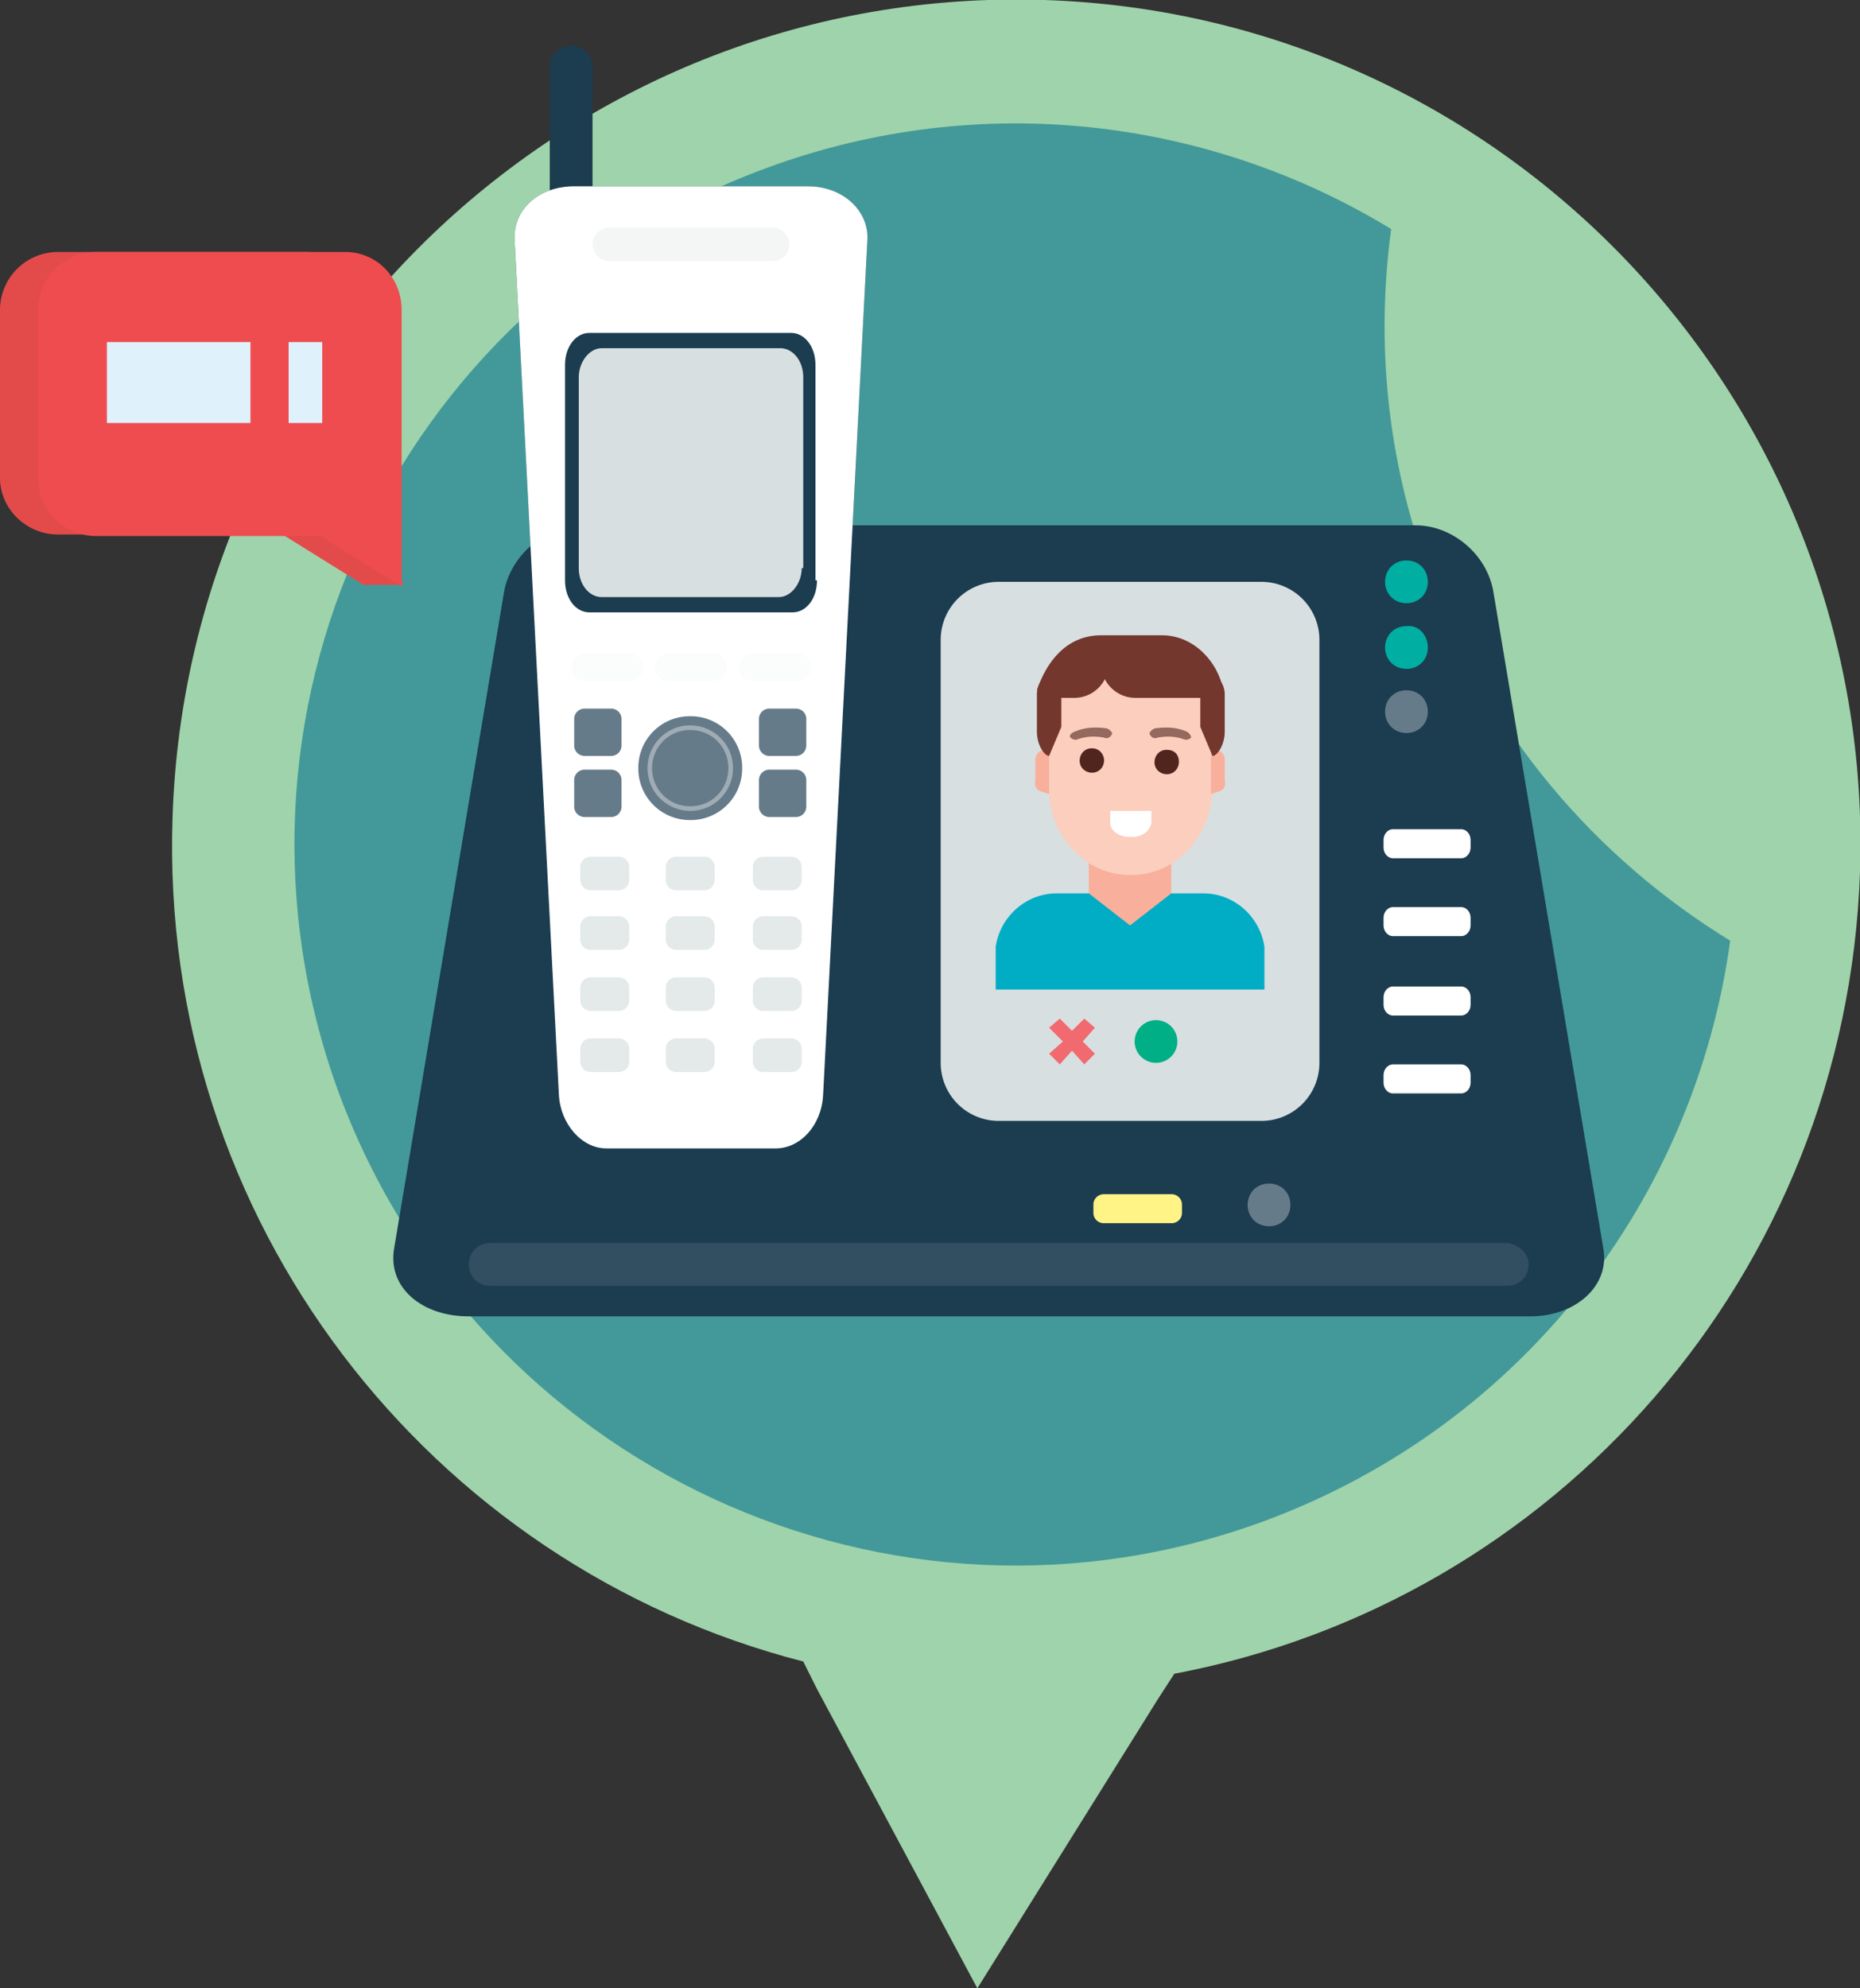
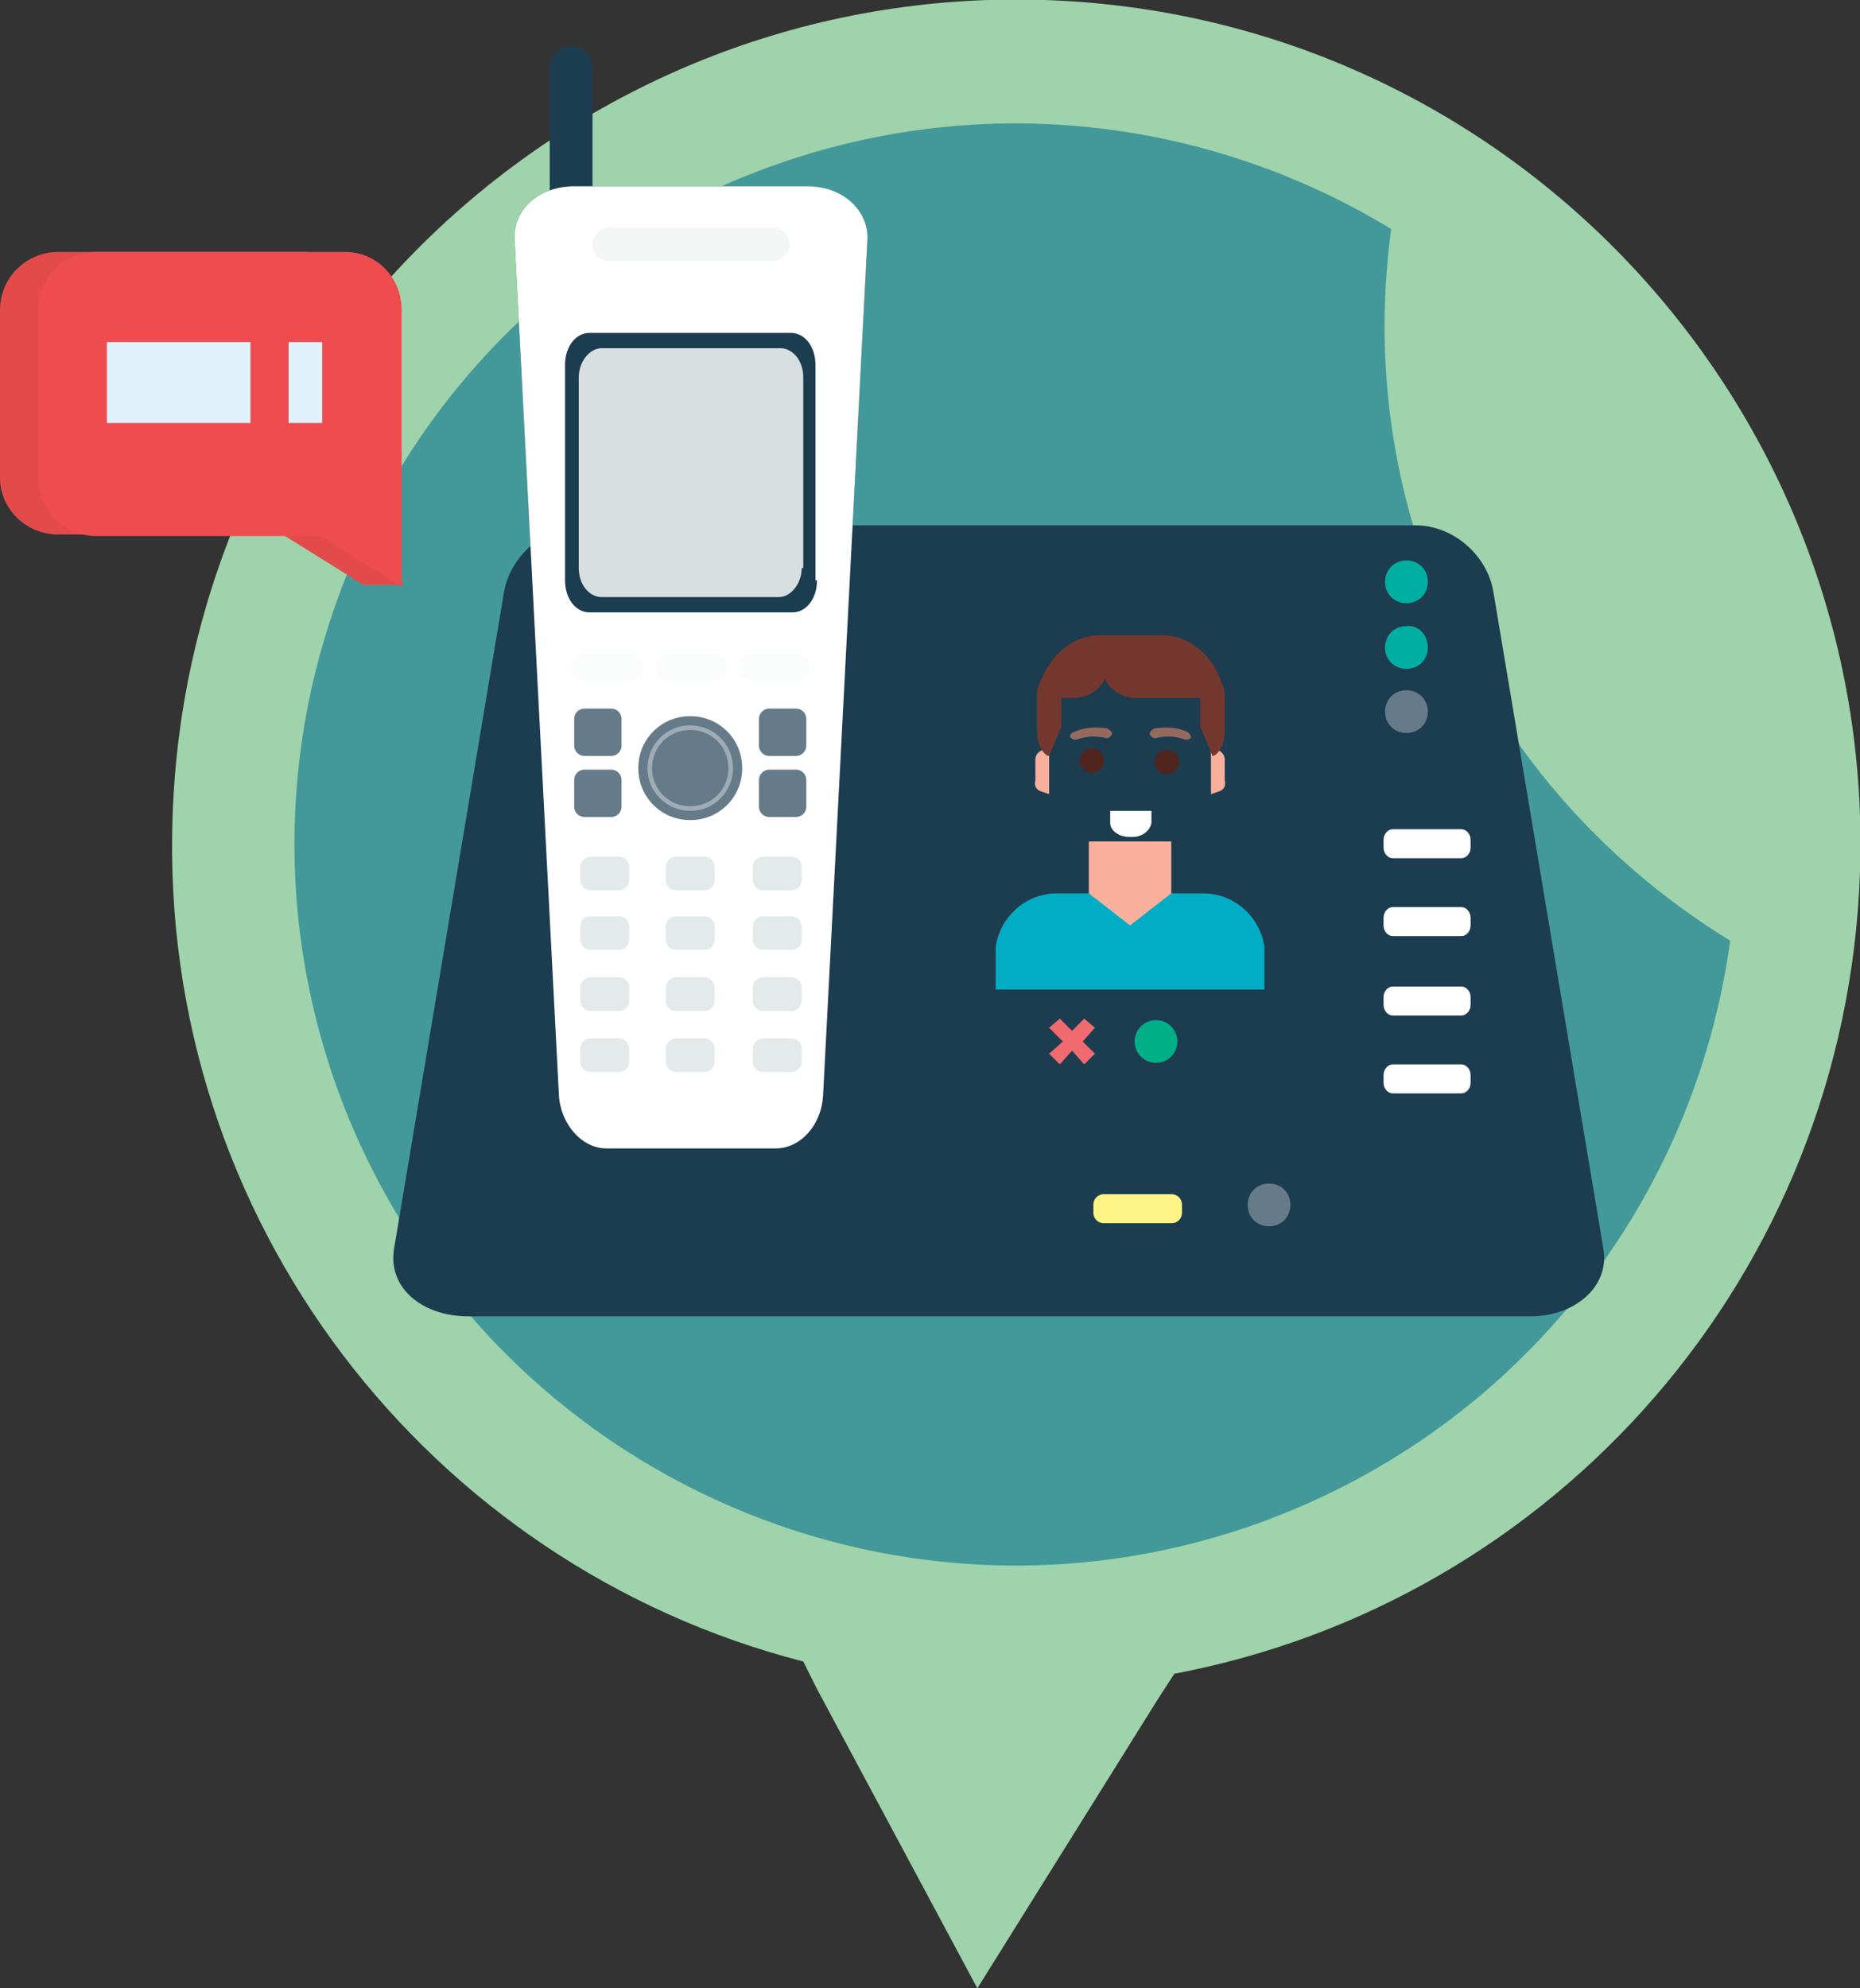
<svg xmlns="http://www.w3.org/2000/svg" xmlns:xlink="http://www.w3.org/1999/xlink" viewBox="0 0 121.8 130.2">
  <rect x="0" y="0" width="121.8" height="130.2" fill="#333333" stroke="none" />
  <g fill-rule="evenodd">
    <path d="M68.4 0C37.9-1 12.3 22.9 11.3 53.5c-.9 26.4 16.8 49 41.3 55.3l.9 1.8L64 130.2l11.8-18.9 1.1-1.7c24.9-4.7 44-26.1 44.9-52.5C122.8 26.6 98.9 1 68.4 0z" fill="#9fd3ab" />
    <path d="M22.2 71.6c-9-24.5 3.5-51.6 28-60.6 14.1-5.2 29.1-3.2 40.9 4-1 7.4-.3 15.1 2.5 22.6 3.8 10.4 10.9 18.6 19.7 24-2.3 16.8-13.5 31.7-30.5 38-24.4 9-51.5-3.5-60.6-28z" fill="#439999" />
  </g>
  <path d="M38.8 13.7c0 .8-.6 1.4-1.4 1.4s-1.4-.6-1.4-1.4V4.4c0-.8.6-1.4 1.4-1.4s1.4.6 1.4 1.4v9.3zM105 81.8c.4 2.4-1.8 4.4-4.8 4.4H30.7c-3.1 0-5.3-1.9-4.9-4.4l7.2-43c.4-2.4 2.7-4.4 5.1-4.4h54.6c2.4 0 4.7 1.9 5.1 4.4l7.2 43z" fill="#1c3c50" />
  <use xlink:href="#B" fill="#23485f" />
  <use xlink:href="#B" opacity=".1" fill="#fff" />
  <path d="M53.5 38c0 1.2-.7 2.1-1.6 2.1H38.6c-.9 0-1.6-.9-1.6-2.1V23.9c0-1.2.7-2.1 1.6-2.1h13.2c.9 0 1.6.9 1.6 2.1V38z" fill="#1c3c50" />
  <g fill="#d8dfe1">
    <path d="M52.5 37.2c0 1-.7 1.9-1.5 1.9H39.4c-.8 0-1.5-.8-1.5-1.9V24.7c0-1 .7-1.9 1.5-1.9h11.7c.8 0 1.5.8 1.5 1.9v12.5z" />
    <path d="M51.7 16a1.11 1.11 0 0 1-1.1 1.1H39.9a1.11 1.11 0 0 1-1.1-1.1 1.11 1.11 0 0 1 1.1-1.1h10.7a1.11 1.11 0 0 1 1.1 1.1z" opacity=".3" />
  </g>
  <g opacity=".1" fill="#d8dfe1">
    <use xlink:href="#C" />
    <use xlink:href="#C" x="5.5" />
    <use xlink:href="#C" x="11" />
  </g>
  <path d="M48.6 50.3a3.37 3.37 0 0 1-3.4 3.4 3.37 3.37 0 0 1-3.4-3.4 3.37 3.37 0 0 1 3.4-3.4 3.37 3.37 0 0 1 3.4 3.4z" fill="#667b8a" />
  <path d="M45.2 53.1c-1.5 0-2.8-1.2-2.8-2.8 0-1.5 1.2-2.8 2.8-2.8 1.5 0 2.8 1.2 2.8 2.8 0 1.5-1.2 2.8-2.8 2.8zm0-5.3c-1.4 0-2.5 1.1-2.5 2.5s1.1 2.5 2.5 2.5 2.5-1.1 2.5-2.5-1.1-2.5-2.5-2.5z" opacity=".5" fill="#d8dfe1" />
  <g fill="#667b8a">
    <use xlink:href="#D" />
    <use xlink:href="#D" y="4" />
    <use xlink:href="#E" />
    <use xlink:href="#E" y="4" />
  </g>
  <g opacity=".7" fill="#d8dfe1">
    <use xlink:href="#F" />
    <use xlink:href="#F" x="5.6" />
    <use xlink:href="#G" />
  </g>
  <g opacity=".7" fill="#d8dfe1">
    <use xlink:href="#F" y="3.9" />
    <use xlink:href="#F" x="5.6" y="3.9" />
    <use xlink:href="#G" y="3.9" />
  </g>
  <g opacity=".7" fill="#d8dfe1">
    <use xlink:href="#F" y="7.9" />
    <use xlink:href="#F" x="5.6" y="7.9" />
    <use xlink:href="#G" y="7.9" />
  </g>
  <g opacity=".7" fill="#d8dfe1">
    <use xlink:href="#F" y="11.9" />
    <use xlink:href="#F" x="5.6" y="11.9" />
    <use xlink:href="#G" y="11.9" />
  </g>
  <g fill="#00afa2">
    <use xlink:href="#H" />
    <path d="M93.5 42.4c0 .8-.6 1.4-1.4 1.4s-1.4-.6-1.4-1.4.6-1.4 1.4-1.4c.8-.1 1.4.6 1.4 1.4z" />
  </g>
  <g fill="#667b8a">
    <use xlink:href="#H" y="8.5" />
    <use xlink:href="#H" x="-9" y="40.8" />
  </g>
  <path d="M77.4 79.4a.68.68 0 0 1-.7.7h-4.4a.68.68 0 0 1-.7-.7v-.5a.68.68 0 0 1 .7-.7h4.4a.68.68 0 0 1 .7.7v.5z" fill="#fff485" />
  <g fill="#fff">
    <path d="M96.3 55.5c0 .4-.3.7-.6.7h-4.5c-.3 0-.6-.3-.6-.7V55c0-.4.3-.7.6-.7h4.5c.3 0 .6.3.6.7v.5z" />
    <use xlink:href="#I" />
    <use xlink:href="#I" y="5.2" />
    <use xlink:href="#I" y="10.3" />
  </g>
-   <path d="M65.4 38.1h17.2a3.8 3.8 0 0 1 3.8 3.8v27.7a3.8 3.8 0 0 1-3.8 3.8H65.4a3.8 3.8 0 0 1-3.8-3.8V41.9a3.8 3.8 0 0 1 3.8-3.8z" fill="#d8dfe1" />
-   <path d="M100.1 82.8c0 .8-.6 1.4-1.4 1.4H32.1c-.8 0-1.4-.6-1.4-1.4s.6-1.4 1.4-1.4h66.6c.8.1 1.4.7 1.4 1.4z" opacity=".1" fill="#fff" />
  <path d="M71.3 55.1h5.4v6.1h-5.4z" fill="#f8af9b" />
-   <path d="M74.1 57.3H74c-2.9 0-5.3-2.5-5.3-5.6v-5.4c0-1.8 1.4-3.3 3.1-3.3h4.5c1.7 0 3.1 1.5 3.1 3.3v5.4c-.1 3.1-2.4 5.6-5.3 5.6z" fill="#fbcebe" />
  <path d="M79.9 51.8l-.6.2v-2.9h.3a.65.65 0 0 1 .6.6v1.4c.1.4-.1.6-.3.7zm-11.8 0l.6.2v-2.9h-.3a.65.65 0 0 0-.6.6v1.4c-.1.4.1.6.3.7z" fill="#f8af9b" />
  <path d="M74.2 54.8h-.3c-.6 0-1.2-.4-1.2-.9v-.8h2.7v.8c-.1.5-.6.9-1.2.9z" fill="#fff" />
  <path d="M77.7 47.9c-.7-.3-1.4-.3-2.1-.2-.2.1-.4.3-.3.4.1.2.3.3.5.2.6-.1 1.1-.1 1.7.1.2.1.4 0 .5-.1 0-.1-.1-.3-.3-.4zm-7.3 0c.7-.3 1.4-.3 2.1-.2.2.1.4.3.3.4-.1.2-.3.3-.5.2-.6-.1-1.1-.1-1.7.1-.2.1-.4 0-.5-.1s0-.3.3-.4z" fill="#956a5e" />
  <g fill="#74372e">
    <path d="M69.5 43.9v3.7l-.8 1.9c-.3 0-.8-.7-.8-1.6v-2.4a1.58 1.58 0 0 1 1.6-1.6zm9.1 0v3.7l.8 1.9c.3 0 .8-.7.8-1.6v-2.4a1.58 1.58 0 0 0-1.6-1.6z" />
    <path d="M74.4 45.7h4.4c1.3 0-.6-1-.6-2.3h-6.1a2.26 2.26 0 0 0 2.3 2.3z" />
    <path d="M72.6 43.4a2.26 2.26 0 0 1-2.3 2.3h-1.2c-1.3 0 .9-1 .9-2.3h2.6z" />
    <path d="M80.1 45.2c-.3-1.8-1.9-3.6-4-3.6h-4c-2.3 0-3.6 1.8-4.2 3.6l4.3-1.5 7.9 1.5z" />
  </g>
  <path d="M77.2 49.9c0 .4-.3.8-.8.8-.4 0-.8-.3-.8-.8 0-.4.3-.8.8-.8s.8.3.8.8zm-4.9-.1c0 .4-.3.8-.8.8-.4 0-.8-.3-.8-.8 0-.4.3-.8.8-.8s.8.4.8.8z" fill="#50251e" />
  <path d="M78.8 58.5h-2.1L74 60.6l-2.7-2.1h-2.1c-2 0-3.7 1.5-4 3.5v2.8h17.6V62c-.3-2-2-3.5-4-3.5z" fill="#00adc4" />
  <path d="M20 16.5H3.8A3.8 3.8 0 0 0 0 20.3v11c0 2 1.7 3.7 3.8 3.7h14.7l5.3 3.3h2.6l-2.6-7.2V20.3a3.8 3.8 0 0 0-3.8-3.8z" fill="#e34b4b" />
  <path d="M22.6 16.5H6.3a3.8 3.8 0 0 0-3.8 3.8v11a3.8 3.8 0 0 0 3.8 3.8H21l5.3 3.3V20.3c0-2.1-1.6-3.8-3.7-3.8z" fill="#ef4c4f" />
  <path d="M7 22.4h9.4v5.3H7zm11.9 0h2.2v5.3h-2.2z" fill="#dff1fb" />
  <circle cx="75.7" cy="68.2" r="1.4" fill="#00af86" />
  <path d="M71.7 69l-.8-.8.8-.9-.7-.6-.8.8-.8-.8-.7.6.9.9-.9.8.7.7.8-.9.8.9z" fill="#f16a6f" />
  <defs>
    <path id="B" d="M53.9 71.7c-.1 2-1.5 3.5-3.1 3.5H39.7c-1.6 0-3-1.6-3.1-3.5l-2.9-56c-.1-2 1.6-3.5 3.9-3.5h15.3c2.3 0 4 1.6 3.9 3.5l-2.9 56z" />
    <path id="C" d="M42.1 43.7c0 .5-.4.9-.8.9h-3.1c-.4 0-.8-.4-.8-.9s.4-.9.8-.9h3.1c.4 0 .8.4.8.9z" />
    <path id="D" d="M52.8 48.8a.68.68 0 0 1-.7.7h-1.7a.68.68 0 0 1-.7-.7v-1.7a.68.68 0 0 1 .7-.7h1.7a.68.68 0 0 1 .7.7v1.7z" />
    <path id="E" d="M40.7 48.8a.68.68 0 0 1-.7.7h-1.7a.68.68 0 0 1-.7-.7v-1.7a.68.68 0 0 1 .7-.7H40a.68.68 0 0 1 .7.7v1.7z" />
    <path id="F" d="M41.2 57.6a.68.68 0 0 1-.7.7h-1.8a.68.68 0 0 1-.7-.7v-.8a.68.68 0 0 1 .7-.7h1.8a.68.68 0 0 1 .7.7v.8z" />
    <path id="G" d="M52.5 57.6a.68.68 0 0 1-.7.7H50a.68.68 0 0 1-.7-.7v-.8a.68.68 0 0 1 .7-.7h1.8a.68.68 0 0 1 .7.7v.8z" />
    <path id="H" d="M93.5 38.1c0 .8-.6 1.4-1.4 1.4s-1.4-.6-1.4-1.4.6-1.4 1.4-1.4 1.4.6 1.4 1.4z" />
    <path id="I" d="M96.3 60.6c0 .4-.3.7-.6.7h-4.5c-.3 0-.6-.3-.6-.7v-.5c0-.4.3-.7.6-.7h4.5c.3 0 .6.3.6.7v.5z" />
  </defs>
</svg>